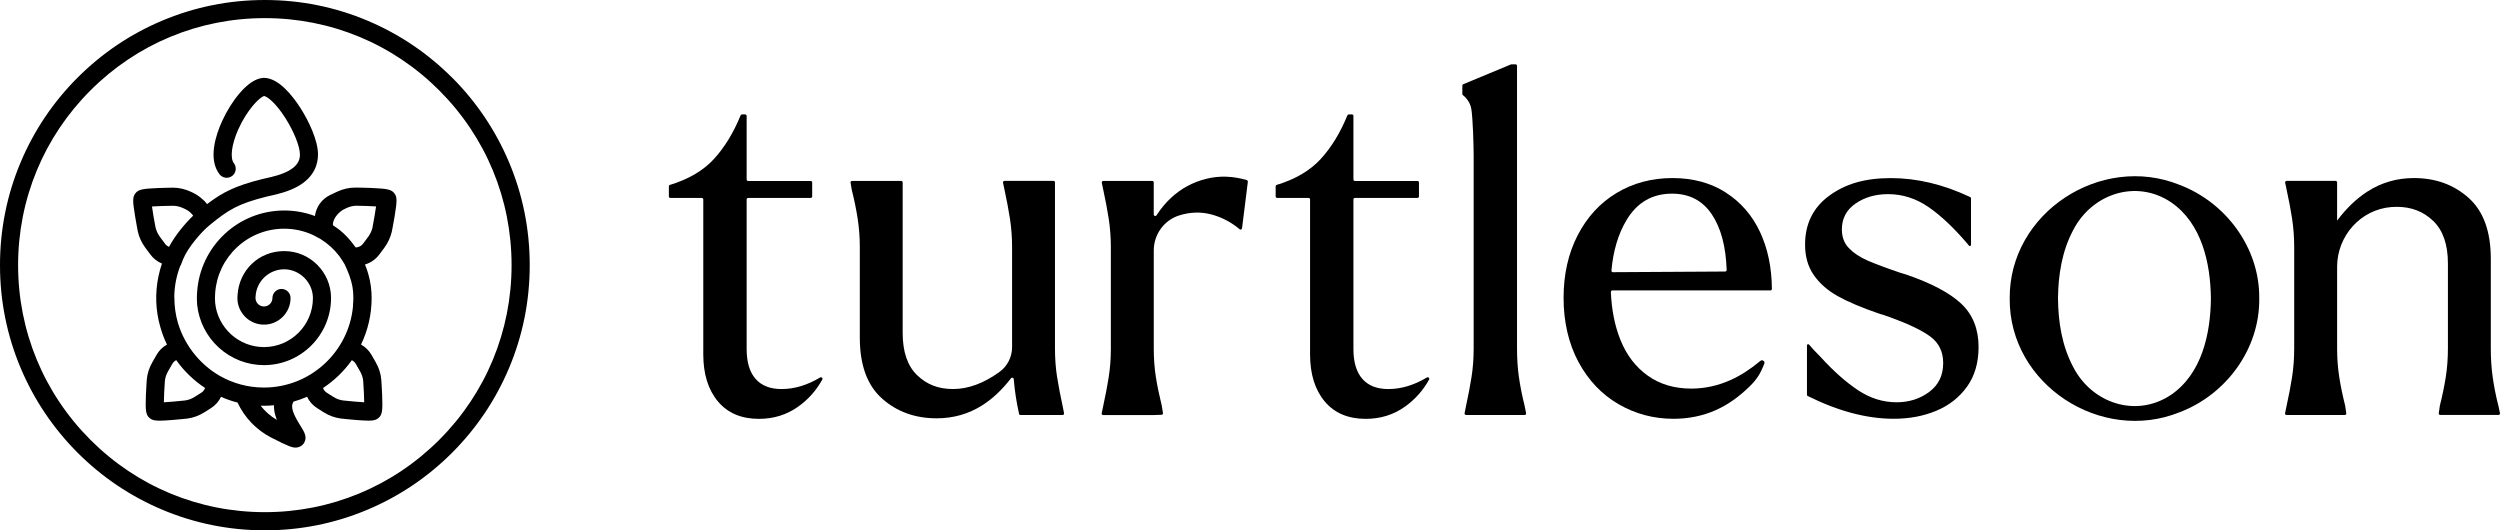
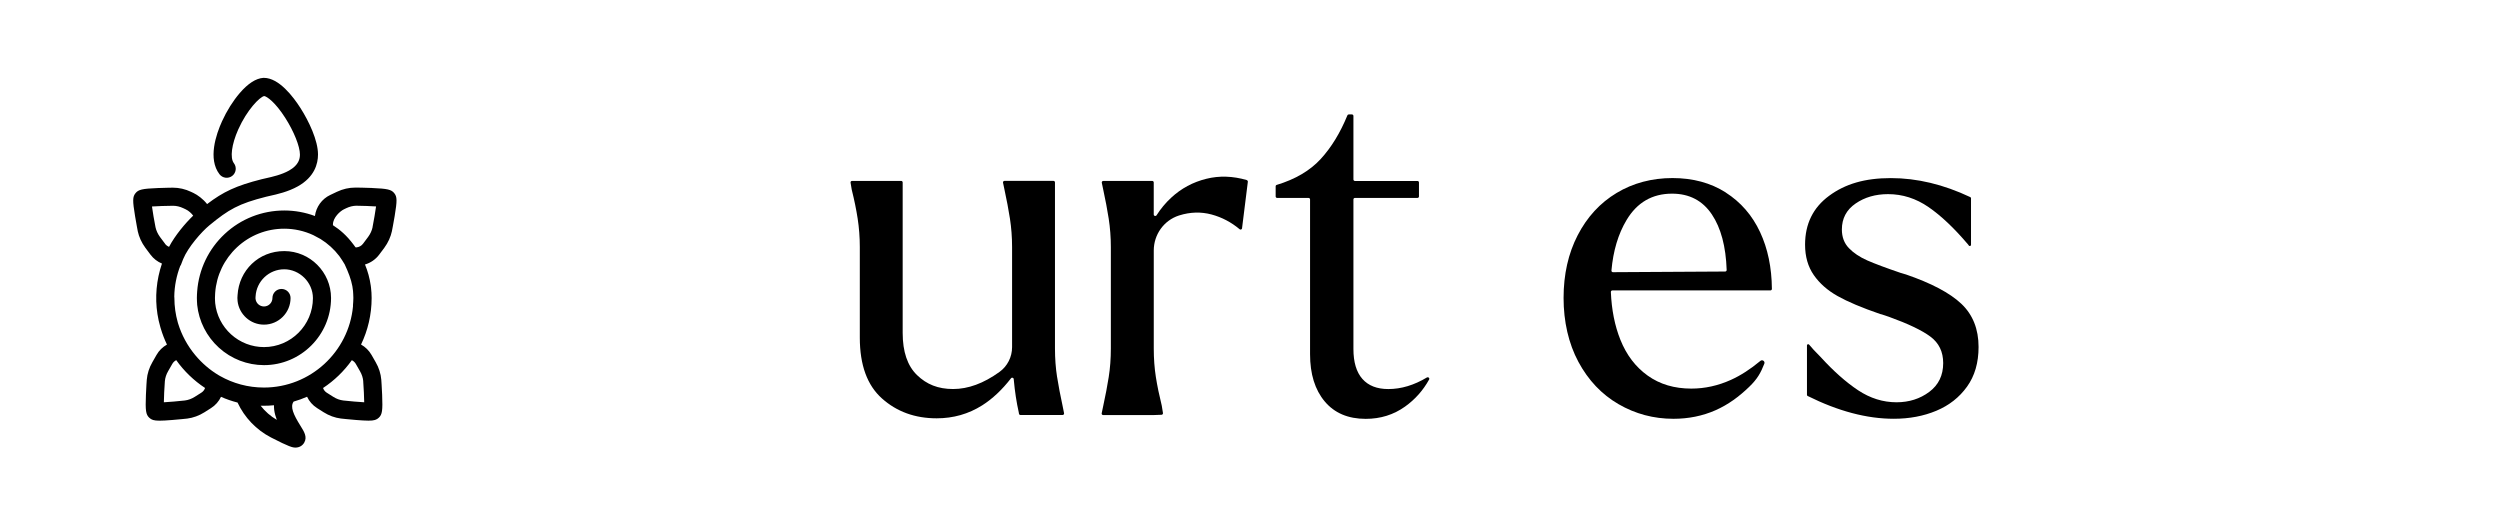
<svg xmlns="http://www.w3.org/2000/svg" id="Layer_2" viewBox="0 0 948.98 201.3">
  <defs>
    <style>.cls-1{stroke-width:0px;}</style>
  </defs>
  <g id="Layer_1-2">
    <path class="cls-1" d="m141.11,71.35c-2.83-.12-5.55-.14-5.66-.14h-.64c-2.34,0-4.66.53-6.91,1.59l-2.57,1.22c-3.17,1.5-5.34,4.55-5.79,7.98-3.68-1.38-7.61-2.1-11.63-2.1-8.42,0-16.46,3.16-22.61,8.9-6.13,5.72-9.84,13.45-10.46,21.79-.05.78-.11,1.6-.11,2.5s.06,1.71.11,2.5v.12c.65,6.24,3.59,12.02,8.25,16.26,4.7,4.28,10.79,6.63,17.12,6.63,14,0,25.42-11.41,25.45-25.45v-.06c-.03-9.81-8-17.78-17.76-17.78s-17.18,7.34-17.73,16.73c-.03.33-.06.69-.06,1.07s.03.71.06,1.01v.11c.55,5.05,4.84,9,10.03,9,5.56,0,10.09-4.53,10.09-10.11,0-1.9-1.54-3.44-3.44-3.44s-3.44,1.54-3.44,3.44c0,1.77-1.44,3.21-3.21,3.21-1.66,0-3.03-1.27-3.2-2.88-.01-.11-.02-.22-.02-.33v-.09c0-.12.02-.29.03-.36v-.15c.32-5.77,5.1-10.3,10.88-10.3s10.87,4.89,10.89,10.93v.02c-.02,10.25-8.35,18.58-18.58,18.58-4.62,0-9.06-1.72-12.5-4.84-3.4-3.09-5.54-7.29-6.02-11.83-.02-.33-.04-.66-.06-.99v-.03c-.02-.32-.03-.63-.03-.95,0-.49.03-.99.06-1.5.01-.17.02-.33.03-.5.48-6.59,3.43-12.71,8.27-17.24,4.88-4.55,11.24-7.06,17.93-7.06,3.86,0,7.61.85,11.04,2.44.96.48,1.87.97,2.74,1.47,1.37.85,2.66,1.82,3.87,2.92s2.29,2.28,3.26,3.56c.08.1.15.2.22.31.6.85,1.21,1.79,1.83,2.84,1.44,3.1,2.4,5.6,2.91,8.28.1.59.19,1.19.25,1.8.04.37.06.82.08,1.24v.07c.03.48.05.94.05,1.36s-.02.88-.05,1.36v.07c-.03.42-.05.87-.09,1.24-.02.19-.02.37,0,.55-1.62,17.25-16.17,30.79-33.81,30.79-6.05,0-11.73-1.59-16.66-4.38-.19-.11-.38-.22-.57-.33-.01,0-.03-.02-.04-.02-3.29-1.98-6.26-4.53-8.78-7.55-2.99-3.58-5.2-7.69-6.53-12.05-.03-.11-.07-.23-.1-.34,0-.03-.02-.06-.03-.1-.83-2.94-1.28-6.04-1.28-9.24,0-.18-.02-.35-.04-.52.06-3.99.84-7.98,2.33-11.81h.11l.75-1.95c.08-.16.14-.33.2-.5,1.82-4.46,6.97-10.35,9.91-12.76,7.37-6.07,11.09-8.23,21.57-10.88.36-.09.83-.2,1.39-.32,2.76-.61,6.95-1.55,10.66-3.63,6.31-3.55,7.64-8.53,7.64-12.09,0-5.31-3.44-12.59-6.66-17.63-2.73-4.28-8.16-11.45-13.88-11.45h-.22c-2.79.19-5.8,2.12-8.93,5.75-2.54,2.95-4.95,6.77-6.76,10.77-2.26,4.99-5.4,14.24-.95,20.06,1.16,1.51,3.32,1.79,4.83.64,1.51-1.16,1.79-3.32.64-4.83-1.54-2-.87-7.15,1.65-12.8,3.35-7.5,8.17-12.36,9.86-12.69,1.02.15,4.17,2.3,7.98,8.27,3.29,5.14,5.58,10.87,5.58,13.92,0,1.61-.43,4-4.13,6.09-2.82,1.59-6.4,2.39-8.78,2.92-.59.13-1.12.25-1.57.36-9.81,2.48-14.64,4.79-20.76,9.45-1.54-1.97-3.62-3.47-5.19-4.22l-.89-.42c-2.18-1.05-4.56-1.59-6.89-1.59h-.03c-.11,0-2.82.03-5.66.14-5.96.24-7.42.57-8.53,1.97-1.1,1.37-1.13,2.77-.15,8.71.46,2.8.98,5.47,1,5.58v.06c.49,2.26,1.47,4.41,2.91,6.37l1.96,2.62c1.14,1.51,2.64,2.66,4.33,3.36-2.11,6.23-2.7,12.77-1.71,19.16.25,1.65.62,3.27,1.08,4.87.03.12.07.24.1.35.03.11.06.21.1.32.62,2.09,1.41,4.12,2.33,6.05-1.62.92-3.01,2.25-3.95,3.92l-1.57,2.75c-1.23,2.12-1.95,4.39-2.14,6.72v.04c-.01.11-.21,2.83-.32,5.67-.24,5.97-.03,7.45,1.27,8.67.83.79,1.72,1.12,3.91,1.12,1.16,0,2.67-.09,4.75-.26,2.82-.22,5.53-.52,5.64-.53h.05c2.34-.3,4.56-1.12,6.61-2.41l2.47-1.57c1.69-1.07,2.99-2.57,3.8-4.29,1,.44,2.02.86,3.06,1.21,1.06.37,2.13.69,3.22.97,2.65,5.69,7.11,10.36,12.72,13.26,6.9,3.56,8.18,3.83,9.26,3.83,1.44,0,2.68-.71,3.35-1.92,1.19-2.14-.03-4.08-1.43-6.32-2.7-4.32-4.02-7.28-2.61-9.22,1.75-.5,3.45-1.12,5.1-1.84.81,1.73,2.11,3.24,3.81,4.31l2.46,1.56c2.05,1.3,4.27,2.11,6.61,2.41h.05c.11.02,2.82.31,5.64.54,2.07.16,3.59.26,4.75.26,2.19,0,3.08-.33,3.91-1.12,1.3-1.22,1.51-2.7,1.27-8.67-.12-2.84-.31-5.55-.32-5.67v-.04c-.2-2.34-.91-4.6-2.14-6.71l-1.58-2.76c-.95-1.67-2.34-3.01-3.97-3.93,2.57-5.35,4.02-11.35,4.02-17.67,0-1.4-.09-2.7-.24-3.94-.02-.21-.05-.42-.08-.63,0-.03,0-.06-.01-.09-.39-2.79-1.13-5.49-2.19-8.05,2.11-.62,4.01-1.91,5.38-3.73l1.94-2.59.02-.03c1.44-1.96,2.41-4.11,2.9-6.37v-.06c.03-.11.55-2.78,1.02-5.58.98-5.93.95-7.34-.15-8.71-1.11-1.39-2.56-1.72-8.53-1.97l-.02.03Zm-78.45,21.18l-1.93-2.58c-.84-1.16-1.42-2.41-1.7-3.69-.52-2.67-1.06-5.77-1.34-7.88,2.12-.14,5.27-.25,7.98-.27,1.31,0,2.65.32,3.93.93l.91.43c1.12.52,2.2,1.54,2.82,2.39-3,2.89-6.87,7.47-9.16,11.84-.59-.23-1.12-.62-1.52-1.15h-.01Zm13.76,56.53l-2.48,1.57c-1.18.74-2.44,1.22-3.77,1.39-2.71.3-5.84.57-7.97.68.03-2.13.18-5.27.38-7.98.11-1.31.53-2.6,1.25-3.84l1.58-2.76c.35-.61.87-1.1,1.49-1.41,2.96,4.17,6.68,7.75,10.94,10.56-.24.72-.72,1.36-1.41,1.78h0Zm22.5,4.94c.38,0,.76.02,1.16.02,1.31,0,2.61-.06,3.92-.19-.03,1.11.1,2.34.47,3.69.17.63.38,1.26.61,1.86-2.39-1.39-4.47-3.22-6.15-5.38h-.01Zm38.95-9.28c.2,2.71.35,5.85.38,7.98-2.13-.11-5.27-.39-7.97-.68-1.32-.17-2.59-.63-3.77-1.39l-2.47-1.56c-.68-.43-1.17-1.07-1.41-1.79,4.26-2.81,7.97-6.4,10.93-10.56.61.31,1.15.8,1.5,1.41l1.59,2.77c.71,1.23,1.13,2.53,1.24,3.83h-.01Zm3.56-58.47c-.28,1.29-.85,2.54-1.7,3.69l-1.93,2.58c-.6.81-1.51,1.29-2.47,1.38h-.15c-.08-.02-.16-.02-.23-.02-.25-.35-.5-.7-.77-1.05-2.56-3.44-5.14-5.64-7.8-7.34,0-.09,0-.17,0-.26,0-2.66,2.76-5.11,4.17-5.78l.92-.44c1.2-.57,2.47-.89,3.71-.92,2.61.03,5.55.13,7.57.27-.29,2.11-.82,5.21-1.34,7.88h.01Z" />
-     <path class="cls-1" d="m171.62,29.48c-9.23-9.24-19.99-16.5-31.96-21.57C127.26,2.66,114.1,0,100.53,0s-26.73,2.66-39.14,7.91c-11.97,5.07-22.72,12.33-31.96,21.57-9.23,9.24-16.48,20.01-21.54,32C2.65,73.88,0,87.06,0,100.65s2.65,26.77,7.9,39.18c5.07,11.99,12.32,22.75,21.54,32,9.23,9.24,19.99,16.5,31.96,21.57,12.4,5.25,25.57,7.91,39.14,7.91s26.73-2.66,39.14-7.91c11.97-5.07,22.72-12.33,31.96-21.57,9.23-9.24,16.48-20.01,21.54-32,5.25-12.41,7.9-25.59,7.9-39.18s-2.65-26.76-7.9-39.18c-5.07-11.99-12.32-22.75-21.54-32h-.02Zm-4.87,137.46c-17.69,17.7-41.21,27.47-66.22,27.47s-48.54-9.75-66.22-27.47c-17.69-17.7-27.44-41.26-27.44-66.3s9.74-48.59,27.44-66.3C52,16.64,75.52,6.88,100.53,6.88s48.54,9.75,66.22,27.46c17.69,17.7,27.44,41.26,27.44,66.3s-9.74,48.59-27.44,66.3h0Z" />
    <path class="cls-1" d="m541.68,143.26c-4.9,2.95-9.79,4.42-14.69,4.42-4.29,0-7.58-1.28-9.84-3.85-2.27-2.57-3.4-6.36-3.4-11.37v-56.76c0-.31.25-.57.57-.57h23.74c.31,0,.57-.25.57-.57v-5.3c0-.31-.25-.57-.57-.57h-23.74c-.31,0-.57-.25-.57-.57v-24.12c0-.31-.25-.57-.57-.57h-1.2c-.23,0-.44.14-.52.35-2.72,6.65-6.1,12.18-10.14,16.58-4.04,4.4-9.6,7.67-16.69,9.82-.24.07-.4.29-.4.54v3.84c0,.31.25.57.57.57h11.92c.31,0,.57.25.57.57v58.74c0,7.53,1.85,13.5,5.55,17.92,3.7,4.42,8.89,6.63,15.57,6.63,5.61,0,10.59-1.55,14.94-4.66,3.79-2.7,6.84-6.13,9.14-10.28.28-.51-.3-1.07-.8-.76h-.01Z" />
-     <path class="cls-1" d="m311.35,143.26c-4.9,2.95-9.79,4.42-14.69,4.42-4.29,0-7.58-1.28-9.84-3.85-2.27-2.57-3.4-6.36-3.4-11.37v-56.76c0-.31.25-.57.57-.57h23.74c.31,0,.57-.25.57-.57v-5.3c0-.31-.25-.57-.57-.57h-23.74c-.31,0-.57-.25-.57-.57v-24.12c0-.31-.25-.57-.57-.57h-1.2c-.23,0-.44.14-.52.35-2.72,6.65-6.1,12.18-10.14,16.58-4.04,4.4-9.6,7.67-16.69,9.82-.24.07-.4.29-.4.54v3.84c0,.31.25.57.57.57h11.92c.31,0,.57.25.57.57v58.74c0,7.53,1.85,13.5,5.55,17.92,3.7,4.42,8.89,6.63,15.57,6.63,5.61,0,10.59-1.55,14.94-4.66,3.79-2.7,6.84-6.13,9.13-10.28.28-.51-.3-1.07-.81-.76h0Z" />
    <path class="cls-1" d="m655.09,73.06c-5.73-3.64-12.47-5.47-20.23-5.47s-14.94,1.88-21.2,5.65c-6.26,3.76-11.19,9.11-14.77,16.03-3.58,6.92-5.37,14.88-5.37,23.83s1.88,17.29,5.64,24.28c3.76,6.98,8.83,12.33,15.21,16.03s13.33,5.56,20.85,5.56c5.73,0,11.04-1.08,15.92-3.22,4.89-2.15,9.03-5.23,12.8-8.87,3.19-3.06,4.41-5.35,5.78-8.81.36-.92-.73-1.71-1.49-1.08-3.76,3.13-7.49,5.54-11.19,7.21-4.9,2.21-9.9,3.31-15.03,3.31-6.45,0-11.96-1.64-16.56-4.93-4.59-3.28-8.05-7.82-10.37-13.62-2.13-5.31-3.33-11.36-3.61-18.13,0-.32.25-.59.57-.59h59.99c.32,0,.57-.26.57-.57-.07-8.12-1.56-15.31-4.48-21.55-2.98-6.39-7.34-11.4-13.06-15.05v-.02Zm-.23,30.01l-42.6.25c-.33,0-.6-.29-.57-.62.66-7.5,2.57-13.89,5.73-19.16,3.99-6.68,9.75-10.03,17.27-10.03,6.56,0,11.6,2.63,15.12,7.88,3.44,5.14,5.32,12.18,5.62,21.09.01.32-.25.59-.57.59h0Z" />
-     <path class="cls-1" d="m827.36,70.18c-29.78-12.06-64.76,10.54-64.49,43.15-.27,32.61,34.72,55.19,64.49,43.15,17.6-6.65,30.46-23.96,30.23-43.15.24-19.18-12.63-36.49-30.23-43.15Zm-3.32,79.74c-13.25,8.82-29.99,3.13-37.06-10.59-4.3-8.11-5.68-17.05-5.78-26.01.09-8.96,1.48-17.9,5.78-26,7.08-13.73,23.81-19.4,37.06-10.59,11.8,8.04,15.06,23.27,15.2,36.6-.14,13.33-3.4,28.55-15.2,36.6h0Z" />
-     <path class="cls-1" d="m948.34,153.95c-.96-3.82-1.67-7.44-2.14-10.84-.48-3.4-.71-7.02-.71-10.84v-34.04c0-10.4-2.81-18.1-8.42-23.11-5.61-5.01-12.53-7.53-20.76-7.53-6.44,0-12.32,1.7-17.62,5.1-4.2,2.7-8.05,6.39-11.54,11.06v-14.52c0-.31-.25-.57-.57-.57h-18.59c-.36,0-.63.33-.56.69l.57,2.72c.84,3.82,1.52,7.47,2.06,10.93.53,3.46.8,7.05.8,10.75v38.52c0,3.82-.27,7.44-.8,10.84-.53,3.4-1.23,7.02-2.06,10.84,0,0-.41,1.85-.61,2.91-.07.35.2.67.56.67h22.12c.35,0,.61-.31.56-.65l-.43-2.9s0-.03-.01-.05c-.96-3.81-1.7-7.42-2.23-10.81-.53-3.4-.81-7.02-.81-10.84v-30.99c0-11.76,8.92-21.77,20.62-22.7.7-.06,1.41-.08,2.11-.07,5.49,0,10.07,1.79,13.78,5.37,3.7,3.58,5.55,8.96,5.55,16.12v32.25c0,3.82-.27,7.44-.81,10.84-.53,3.4-1.28,7.01-2.23,10.81,0,.02,0,.03-.01.05l-.43,2.9c-.05.34.21.65.56.65h22.12c.36,0,.63-.32.56-.67-.2-1.06-.61-2.91-.61-2.91h-.02Z" />
    <path class="cls-1" d="m723.32,104.14l-1.79-.53c-5.61-1.91-9.84-3.49-12.71-4.75-2.87-1.26-5.19-2.81-6.98-4.66-1.79-1.85-2.68-4.21-2.68-7.08,0-4.18,1.73-7.47,5.19-9.85,3.46-2.39,7.58-3.58,12.34-3.58,5.49,0,10.62,1.64,15.39,4.93,4.76,3.28,9.75,8.01,14.99,14.19.03.03.05.07.08.1l.18.27c.09.13.23.21.39.21.26,0,.46-.21.46-.46v-17.69c0-.18-.1-.34-.27-.42-10.17-4.81-20.22-7.22-30.15-7.22s-17.36,2.23-23.44,6.72c-6.08,4.48-9.13,10.66-9.13,18.54,0,4.54,1.11,8.39,3.31,11.55,2.2,3.17,5.22,5.82,9.04,7.97,3.82,2.15,9.19,4.42,16.11,6.8l.71.18,2.68.9c7.28,2.63,12.53,5.13,15.74,7.53,3.22,2.4,4.84,5.74,4.84,10.03,0,4.66-1.76,8.3-5.28,10.93-3.52,2.63-7.67,3.95-12.44,3.95-5.13,0-9.99-1.52-14.59-4.57-4.59-3.05-9.34-7.26-14.23-12.63-2.03-2.03-3.48-3.59-4.33-4.66-.09-.11-.22-.18-.36-.18h-.02c-.26,0-.46.21-.46.46v18.77c0,.18.1.34.26.42,11.59,5.77,22.48,8.65,32.67,8.65,5.96,0,11.36-1.02,16.2-3.05,4.84-2.03,8.71-5.07,11.63-9.14,2.92-4.06,4.38-9.08,4.38-15.05,0-6.8-2.18-12.27-6.53-16.4-4.35-4.12-11.42-7.85-21.2-11.2h0Z" />
    <path class="cls-1" d="m401.26,143.11c-.53-3.4-.8-7.02-.8-10.84v-63.04c0-.31-.25-.57-.57-.57h-18.59c-.36,0-.63.33-.56.69l.57,2.72c.83,3.82,1.52,7.47,2.06,10.93.53,3.46.81,7.05.81,10.75v38.03c0,3.73-1.78,7.26-4.82,9.43-5.99,4.31-11.84,6.46-17.56,6.46s-10.05-1.76-13.69-5.28c-3.64-3.52-5.46-8.87-5.46-16.03v-57.12c0-.31-.25-.57-.57-.57h-18.65c-.35,0-.61.31-.56.65.14.97.43,2.6.43,2.6.02.1.04.2.07.3.94,3.76,1.67,7.36,2.2,10.78.53,3.46.81,7.05.81,10.75v34.4c0,10.4,2.8,18.1,8.42,23.11,5.61,5.01,12.53,7.53,20.76,7.53,6.32,0,12.08-1.64,17.27-4.92,3.87-2.45,7.52-5.87,10.95-10.28.32-.41.98-.22,1.02.3l.02.21c.41,4.54,1.05,8.67,1.88,12.36l.1.59c.05.27.28.48.56.48h15.99c.36,0,.63-.33.56-.68l-.58-2.9c-.83-3.82-1.52-7.44-2.06-10.84h.01Z" />
-     <path class="cls-1" d="m576.56,143.11c-.48-3.4-.71-7.02-.71-10.84V24.98c0-.31-.25-.57-.57-.57h-1.52c-.07,0-.15.01-.22.04l-18.1,7.52c-.21.09-.35.3-.35.52v3.17c0,.18.08.34.22.45.67.52,2.68,2.29,3.18,5.17.59,3.46.9,13.86.9,17.92v73.06c0,3.82-.27,7.44-.81,10.84-.53,3.4-1.23,7.02-2.06,10.84l-.58,2.9c-.07.35.2.68.56.68h22.23c.36,0,.63-.33.56-.68l-.58-2.9c-.96-3.82-1.67-7.44-2.15-10.84h.01Z" />
    <path class="cls-1" d="m473.28,68.35c-5.32-1.54-10.45-1.71-15.37-.48-5.08,1.26-9.52,3.64-13.33,7.17-2.14,1.97-3.99,4.21-5.57,6.69-.31.48-1.06.27-1.06-.3v-12.18c0-.31-.25-.57-.57-.57h-18.59c-.36,0-.63.33-.56.69l.57,2.72c.83,3.82,1.52,7.47,2.06,10.93.53,3.46.81,7.05.81,10.75v38.52c0,3.82-.27,7.44-.81,10.84-.53,3.4-1.23,7.02-2.06,10.84,0,0-.41,1.85-.61,2.91-.07.35.2.67.56.67h19.2l2.96-.11c.34-.01.59-.32.54-.65-.14-.97-.43-2.67-.43-2.67-.02-.1-.04-.2-.06-.29-.93-3.76-1.67-7.33-2.2-10.69-.53-3.4-.8-7.02-.8-10.84v-37.23c0-6.02,3.83-11.42,9.56-13.27.03-.01.07-.02.1-.03,4.17-1.31,8.26-1.43,12.26-.36,3.93,1.06,7.49,2.93,10.67,5.6.1.09.23.13.36.13.29,0,.53-.21.56-.5l2.2-17.64c.03-.28-.14-.54-.41-.62h.03Z" />
  </g>
</svg>